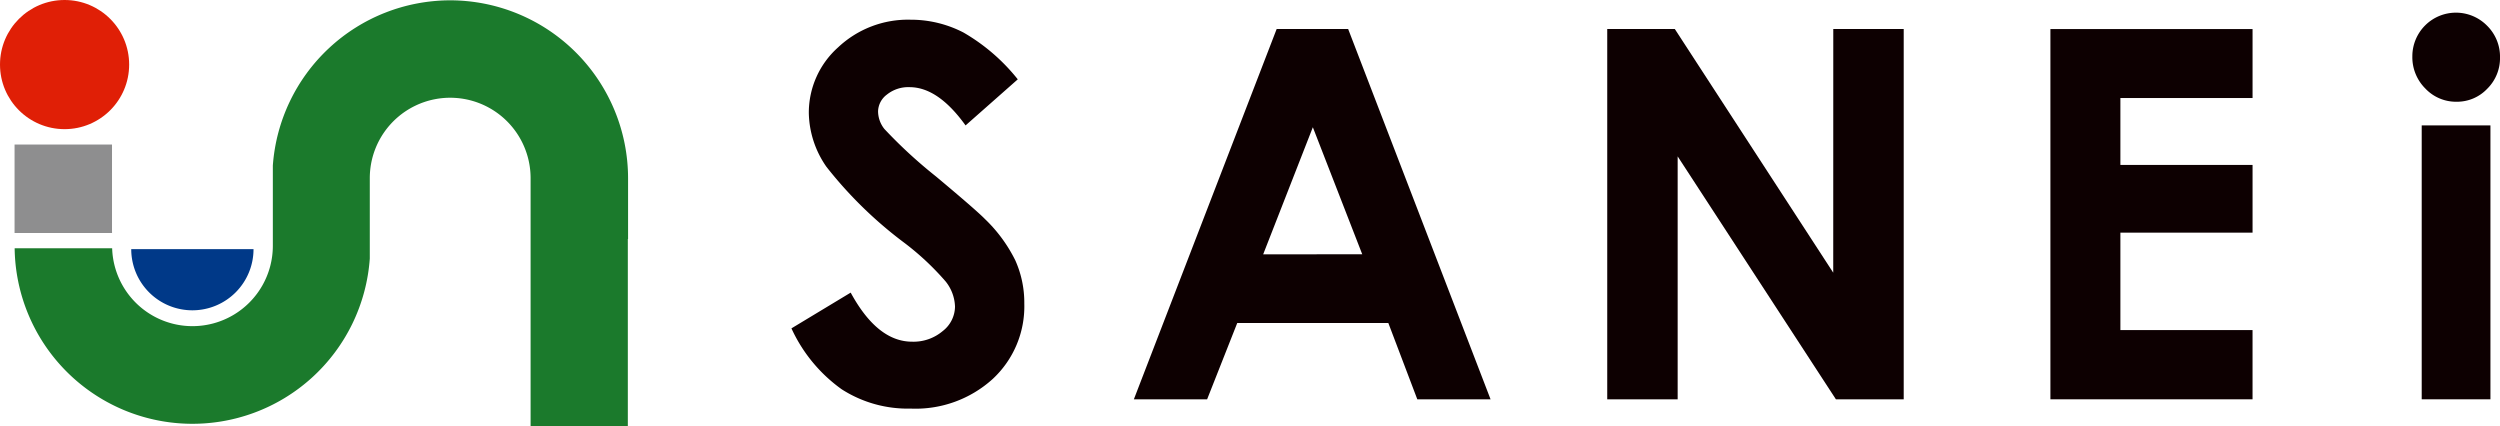
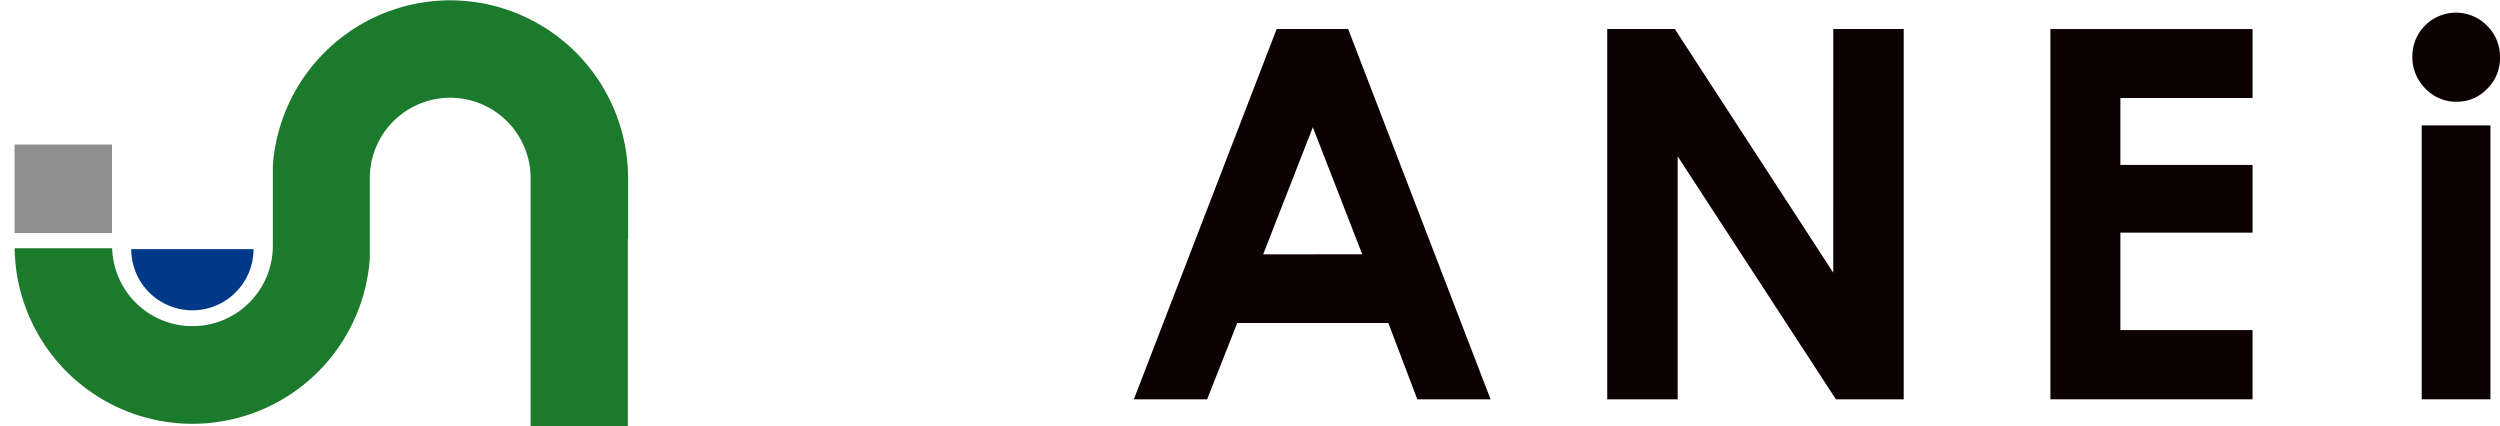
<svg xmlns="http://www.w3.org/2000/svg" width="195.233" height="33.275" viewBox="0 0 195.233 33.275">
  <defs>
    <style>.a{fill:none;}.b{clip-path:url(#a);}.c{fill:#0d0001;}.d{fill:#003988;}.e{fill:#8e8e8f;}.f{fill:#1b7a2c;}.g{fill:#e01f06;}</style>
    <clipPath id="a">
      <rect class="a" width="195.233" height="33.275" />
    </clipPath>
  </defs>
  <g class="b">
    <g transform="translate(61.808 0.986)">
-       <path class="c" d="M367.445,440.2q-.67-.688-3.82-3.322a37.382,37.382,0,0,1-4.037-3.716,2.238,2.238,0,0,1-.492-1.376,1.687,1.687,0,0,1,.689-1.307,2.66,2.66,0,0,1,1.772-.58q2.226,0,4.372,2.988l4.077-3.6a15.031,15.031,0,0,0-4.242-3.656,8.929,8.929,0,0,0-4.124-1,7.954,7.954,0,0,0-5.658,2.153,6.832,6.832,0,0,0-2.293,5.161,7.555,7.555,0,0,0,1.378,4.177,32.353,32.353,0,0,0,6.1,5.947,21.079,21.079,0,0,1,3.21,3.008,3.3,3.3,0,0,1,.728,1.967,2.453,2.453,0,0,1-.965,1.906,3.535,3.535,0,0,1-2.382.826q-2.717,0-4.8-3.833l-4.627,2.792a11.957,11.957,0,0,0,3.926,4.758A9.545,9.545,0,0,0,361.641,455a8.965,8.965,0,0,0,6.415-2.32,7.731,7.731,0,0,0,2.46-5.878,8.083,8.083,0,0,0-.7-3.372A11.533,11.533,0,0,0,367.445,440.2Z" transform="translate(-352.333 -424.078)" />
      <path class="c" d="M414.218,426.009l-11.152,28.919h5.721l2.352-5.957h11.8l2.262,5.957h5.721L419.8,426.009Zm-1.055,17.6,3.88-9.928L420.9,443.6Z" transform="translate(-376.327 -424.731)" />
      <path class="c" d="M490.849,445.039l-12.373-19.03H473.2v28.919h5.5V435.957l12.358,18.971h5.295V426.009h-5.5Z" transform="translate(-409.494 -424.731)" />
      <path class="c" d="M538.868,454.928h15.785v-5.406H544.333v-7.609h10.321v-5.288H544.333V431.4h10.321v-5.386H538.868Z" transform="translate(-440.553 -424.731)" />
      <path class="c" d="M595.955,430.543a3.241,3.241,0,0,0,2.391-1.012,3.356,3.356,0,0,0,1-2.447,3.4,3.4,0,0,0-1.01-2.478A3.406,3.406,0,0,0,592.5,427a3.451,3.451,0,0,0,1.01,2.506A3.287,3.287,0,0,0,595.955,430.543Z" transform="translate(-465.92 -423.584)" />
      <rect class="c" width="5.367" height="21.39" transform="translate(127.311 8.807)" />
    </g>
    <g transform="translate(0 0)">
      <path class="d" d="M260.127,463.405a4.775,4.775,0,0,0,4.775-4.775h-9.549A4.774,4.774,0,0,0,260.127,463.405Z" transform="translate(-245.104 -439.172)" />
      <path class="e" d="M245.676,449.852V443.13h-7.61v6.722c0,.062,0,.123,0,.185h7.614C245.684,449.975,245.676,449.914,245.676,449.852Z" transform="translate(-236.929 -431.842)" />
      <path class="f" d="M272.09,421.764a13.9,13.9,0,0,0-13.85,12.9v6.277a6.276,6.276,0,0,1-12.549.185h-7.614a13.885,13.885,0,0,0,27.734.806l0-.021v-6.257a6.4,6.4,0,0,1,.034-.656,6.279,6.279,0,0,1,12.524.656v2.9h0v16.453h7.593V440.4h.019v-4.742A13.906,13.906,0,0,0,272.09,421.764Z" transform="translate(-236.933 -421.738)" />
-       <ellipse class="g" cx="5.043" cy="5.043" rx="5.043" ry="5.043" />
    </g>
  </g>
</svg>